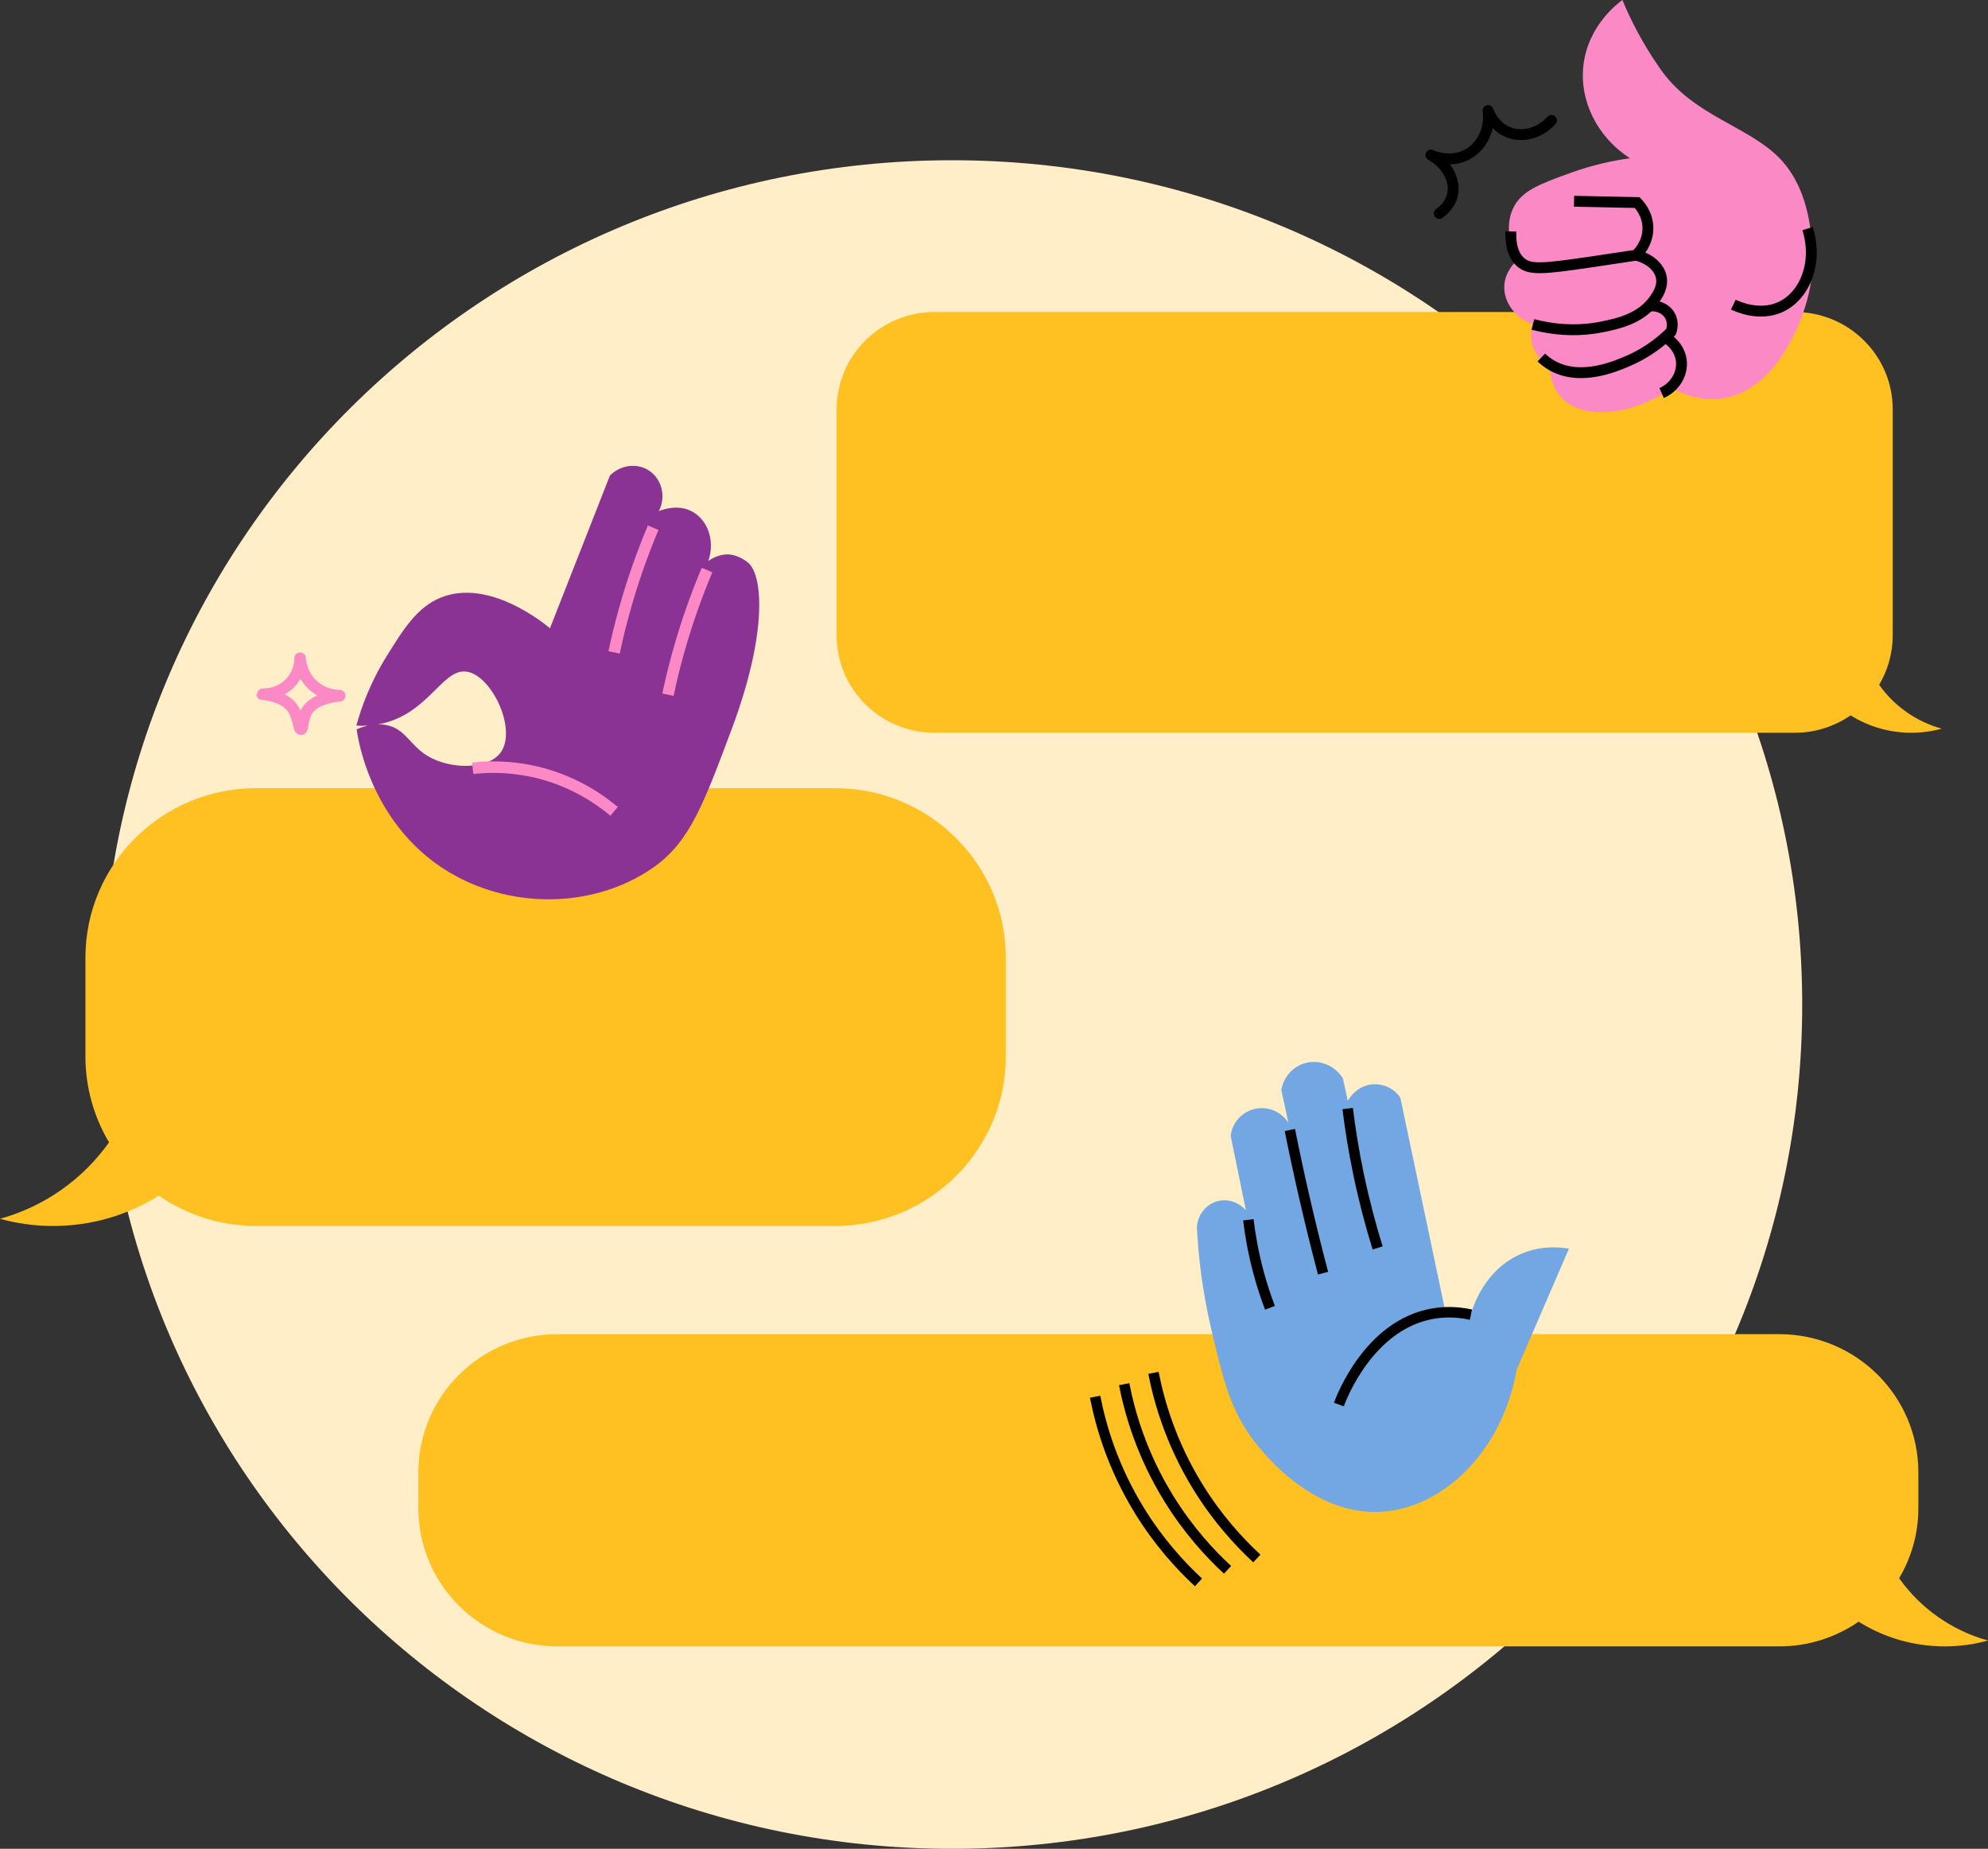
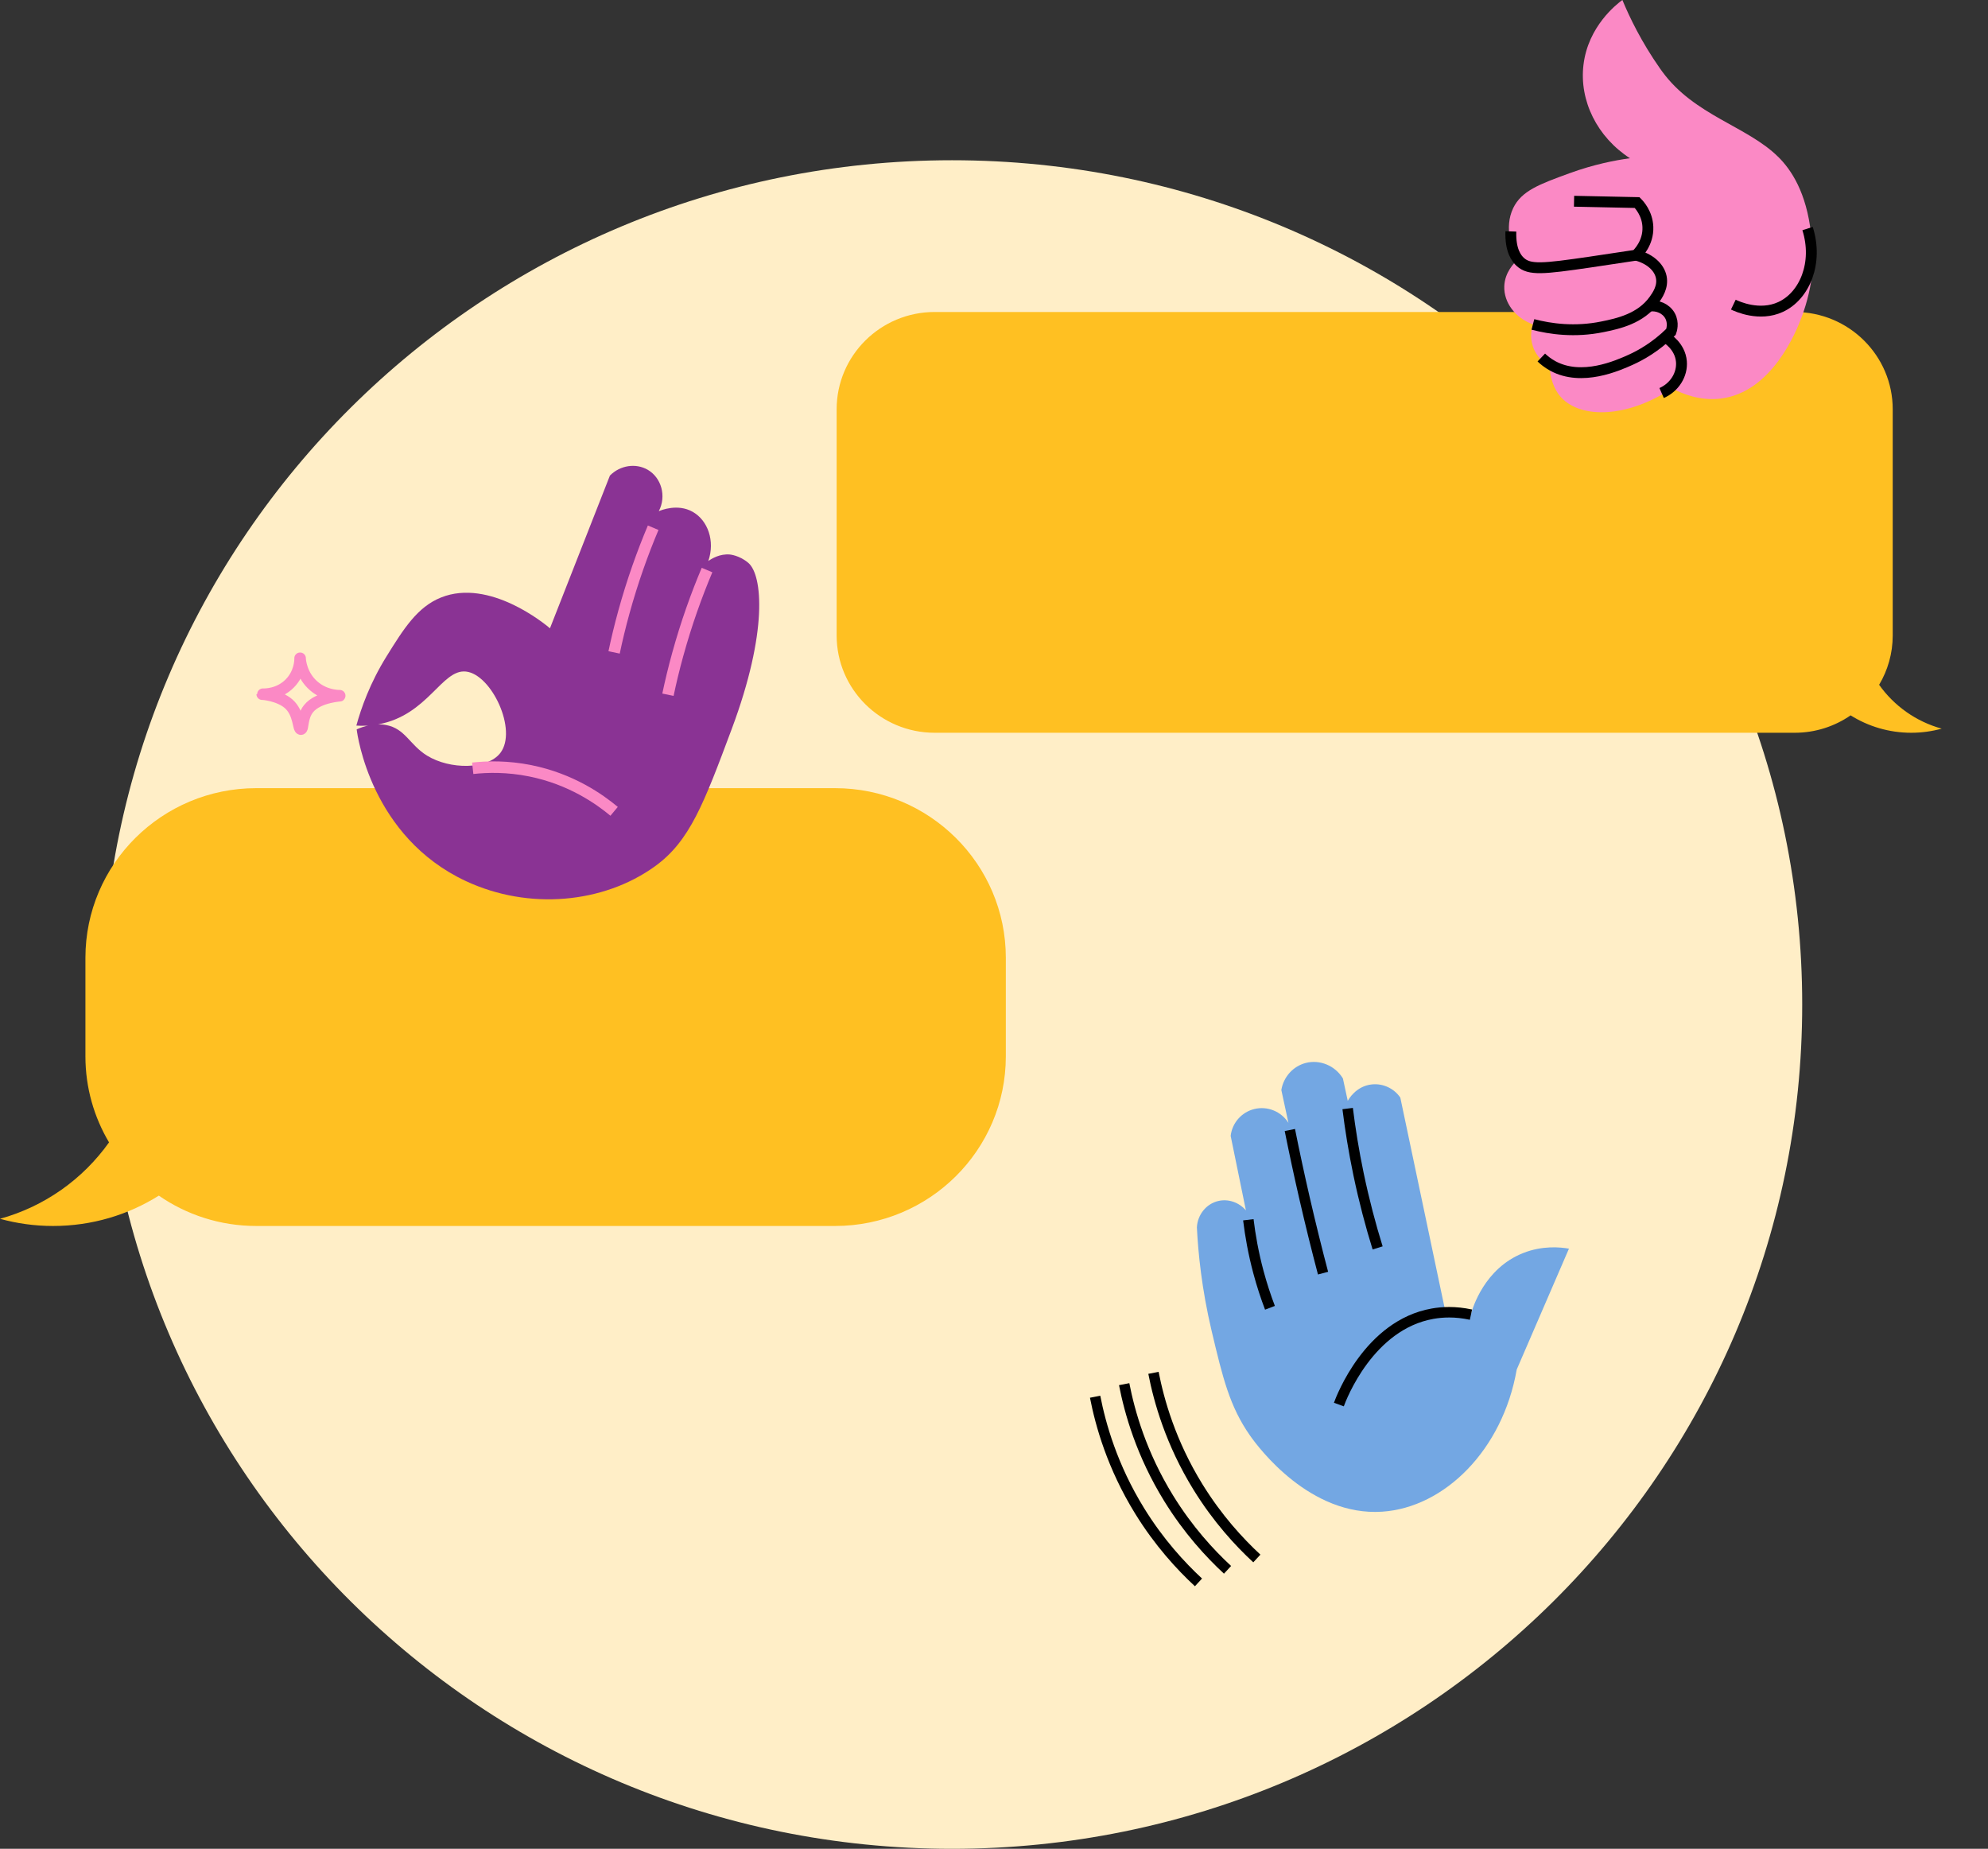
<svg xmlns="http://www.w3.org/2000/svg" width="214" height="199" viewBox="0 0 214 199" fill="none">
  <rect x="0" y="0" width="214" height="199" fill="#333333" stroke="none" />
  <g clip-path="url(#clip0_1104_823)">
    <path d="M102.482 199C153.026 199 194 158.314 194 108.124C194 57.935 153.026 17.248 102.482 17.248C51.939 17.248 10.965 57.935 10.965 108.124C10.965 158.314 51.939 199 102.482 199Z" fill="#FFEEC7" />
    <path d="M202.282 73.706C203.209 72.147 203.744 70.331 203.744 68.393V44.06C203.744 38.275 199.022 33.581 193.191 33.581H100.613C94.787 33.581 90.061 38.27 90.061 44.06V68.393C90.061 74.178 94.782 78.872 100.613 78.872H193.191C195.431 78.872 197.501 78.178 199.211 76.998C201.098 78.183 203.343 78.872 205.741 78.872C206.875 78.872 207.975 78.714 209.016 78.429C206.256 77.671 203.888 75.974 202.282 73.711V73.706Z" fill="#FFC022" />
    <path d="M0 131.187C1.818 131.689 3.731 131.96 5.712 131.96C9.899 131.96 13.803 130.764 17.098 128.693C20.075 130.75 23.687 131.96 27.591 131.96H89.883C100.039 131.96 108.273 123.783 108.273 113.698V103.096C108.273 93.011 100.039 84.835 89.883 84.835H27.586C17.43 84.835 9.195 93.011 9.195 103.096V113.698C9.195 117.083 10.127 120.246 11.737 122.962C8.933 126.907 4.806 129.864 0 131.187Z" fill="#FFC022" />
-     <path d="M204.433 169.875C205.746 167.662 206.504 165.084 206.504 162.329V158.486C206.504 150.266 199.796 143.604 191.517 143.604H60.022C51.743 143.604 45.035 150.266 45.035 158.486V162.329C45.035 170.549 51.743 177.211 60.022 177.211H191.522C194.702 177.211 197.645 176.227 200.073 174.549C202.758 176.237 205.939 177.211 209.353 177.211C210.963 177.211 212.523 176.989 214.005 176.581C210.086 175.504 206.722 173.093 204.438 169.88L204.433 169.875Z" fill="#FFC022" />
    <path d="M191.398 16.869C188.079 13.588 182.371 12.422 178.933 7.704C178.849 7.591 178.769 7.478 178.695 7.375C176.684 4.506 175.42 1.87 174.642 -0.005C174.023 0.453 170.956 2.824 170.456 6.971C169.985 10.843 171.937 14.754 175.455 17.032C173.83 17.258 171.561 17.696 168.97 18.641C165.729 19.821 163.792 20.53 162.891 22.394C161.865 24.524 162.782 26.935 163.297 28.027C163.029 28.273 161.974 29.292 161.929 30.831C161.875 32.553 163.104 34.226 165.011 34.91C164.907 35.23 164.64 36.179 165.011 37.291C165.467 38.644 166.552 39.274 166.81 39.416C166.919 41.369 167.672 42.373 168.093 42.816C170.248 45.094 175.217 44.971 179.993 41.797C181.098 42.388 182.991 43.17 185.215 42.904C190.714 42.24 193.36 35.736 193.999 33.97C194.054 33.823 194.098 33.7 194.118 33.641C195.411 29.848 195.268 26.994 194.955 25.198C194.46 20.702 192.815 18.262 191.403 16.869H191.398Z" fill="#FB89C5" />
    <path d="M162.638 24.908C162.568 26.969 163.247 27.826 163.653 28.194C164.644 29.095 166.076 28.952 171.169 28.209C172.442 28.022 174.127 27.771 176.114 27.466C176.292 27.299 177.461 26.172 177.387 24.416C177.328 22.955 176.446 22.025 176.228 21.804C173.963 21.755 171.704 21.71 169.44 21.661" stroke="black" stroke-width="1.17" stroke-miterlimit="10" />
    <path d="M165.01 34.92C166.887 35.412 169.523 35.785 172.506 35.175C174.175 34.836 176.618 34.305 178.06 32.283C178.421 31.776 179.041 30.881 178.828 29.823C178.605 28.716 177.539 27.821 176.113 27.461" stroke="black" stroke-width="1.17" stroke-miterlimit="10" />
    <path d="M165.916 38.482C166.164 38.718 166.58 39.077 167.16 39.392C170.281 41.084 174.135 39.352 175.528 38.728C176.573 38.255 178.208 37.37 179.873 35.722C179.922 35.589 180.209 34.767 179.764 33.975C179.342 33.227 178.436 32.814 177.494 32.952" stroke="black" stroke-width="1.17" stroke-miterlimit="10" />
    <path d="M178.867 42.304C180.259 41.689 181.112 40.317 180.998 38.919C180.859 37.242 179.397 36.376 179.264 36.297" stroke="black" stroke-width="1.17" stroke-miterlimit="10" />
    <path d="M194.577 24.603C195.742 28.273 194.275 31.85 191.664 33.045C189.405 34.083 187.027 33.001 186.586 32.789" stroke="black" stroke-width="1.17" stroke-miterlimit="10" />
-     <path d="M154.933 22.98C155.29 22.724 156.087 22.08 156.345 21.017C156.717 19.477 155.81 17.681 154.031 16.688C154.294 16.806 156.063 17.558 157.826 16.688C159.486 15.866 160.462 13.933 160.185 11.896C160.289 12.186 160.844 13.598 162.315 14.213C163.846 14.853 165.748 14.366 167.007 12.964" stroke="black" stroke-width="1.17" stroke-linecap="round" stroke-linejoin="round" />
    <path d="M59.2 67.63C61.35 62.15 63.505 56.669 65.655 51.189C66.76 50.067 68.464 49.831 69.723 50.564C71.184 51.41 71.769 53.388 70.917 55.021C71.15 54.923 72.943 54.175 74.563 55.09C76.198 56.01 76.991 58.234 76.248 60.384C76.634 60.113 77.491 59.596 78.561 59.685C78.561 59.685 79.597 59.769 80.553 60.585C82.089 61.899 82.673 68.004 78.784 78.424C75.767 86.497 74.261 90.536 70.496 93.252C64.966 97.242 56.93 97.999 50.158 94.841C39.967 90.088 38.475 79.182 38.396 78.508C39.159 78.168 40.298 77.804 41.567 78.04C43.633 78.429 44.099 80.185 45.976 81.336C48.444 82.852 52.467 82.842 53.854 81.051C55.746 78.601 52.912 72.579 50.158 72.284C47.542 72.004 46.075 76.983 40.72 77.966C39.729 78.148 38.886 78.134 38.361 78.099C38.867 76.254 39.808 73.544 41.626 70.621C43.444 67.699 44.916 65.333 47.482 64.309C52.694 62.228 58.674 67.178 59.205 67.63H59.2Z" fill="#8A3394" />
    <path d="M70.312 56.802C69.172 59.503 68.082 62.539 67.156 65.899C66.745 67.389 66.398 68.831 66.106 70.223" stroke="#FB89C5" stroke-width="1.24" stroke-miterlimit="10" />
    <path d="M76.109 61.358C74.969 64.059 73.879 67.094 72.953 70.454C72.541 71.945 72.195 73.386 71.902 74.779" stroke="#FB89C5" stroke-width="1.24" stroke-miterlimit="10" />
    <path d="M50.887 82.695C52.462 82.522 54.612 82.468 57.08 82.965C61.504 83.856 64.561 86.04 66.107 87.329" stroke="#FB89C5" stroke-width="1.24" stroke-miterlimit="10" />
    <path d="M32.302 70.853C32.322 71.148 32.446 72.668 33.754 73.815C34.903 74.823 36.221 74.882 36.568 74.882C36.9 74.882 34.289 74.941 33.214 76.279C32.461 77.219 32.674 78.474 32.396 78.488C32.069 78.503 32.233 76.766 31.064 75.748C30.028 74.843 28.225 74.695 28.225 74.72C28.225 74.72 28.235 74.72 28.249 74.72C28.492 74.73 30.008 74.759 31.187 73.569C32.272 72.477 32.307 71.129 32.307 70.853H32.302Z" stroke="#FB89C5" stroke-width="1.24" stroke-linecap="round" stroke-linejoin="round" />
    <path d="M163.258 147.437C165.136 143.093 167.013 138.744 168.891 134.4C167.92 134.233 166.037 134.056 163.976 134.868C159.76 136.525 158.502 140.86 158.348 141.425C157.422 141.302 156.495 141.174 155.564 141.052C153.954 133.416 152.348 125.776 150.738 118.141C150.06 117.152 148.895 116.606 147.706 116.719C145.952 116.881 145.135 118.392 145.08 118.495L144.56 116.084C143.723 114.697 142.078 114.023 140.562 114.412C139.204 114.761 138.164 115.907 137.931 117.324L138.694 120.861C137.921 119.631 136.435 119.026 135.028 119.371C133.66 119.7 132.635 120.861 132.476 122.263C133.021 124.935 133.571 127.606 134.116 130.277C133.368 129.412 132.219 129.018 131.149 129.269C129.87 129.564 128.909 130.725 128.84 132.113C128.974 134.813 129.35 138.72 130.44 143.31C131.624 148.293 132.357 151.378 134.572 154.536C135.499 155.86 141.018 163.224 148.781 162.713C155.504 162.27 161.752 156.061 163.263 147.442L163.258 147.437Z" fill="#73A7E3" />
    <path d="M134.379 131.291C134.582 132.974 134.914 134.863 135.459 136.904C135.835 138.311 136.262 139.6 136.707 140.766" stroke="black" stroke-width="1.13" stroke-miterlimit="10" />
    <path d="M138.848 121.628C139.328 124.024 139.853 126.469 140.428 128.969C141.067 131.738 141.731 134.429 142.42 137.037" stroke="black" stroke-width="1.13" stroke-miterlimit="10" />
    <path d="M145.07 119.321C145.343 121.52 145.719 123.882 146.24 126.376C146.844 129.264 147.548 131.916 148.296 134.321" stroke="black" stroke-width="1.13" stroke-miterlimit="10" />
    <path d="M158.342 141.504C156.643 141.135 155.241 141.219 154.215 141.401C147.378 142.606 144.396 150.428 144.123 151.181" stroke="black" stroke-width="1.13" stroke-miterlimit="10" />
    <path d="M124.166 147.767C124.756 150.792 126.019 155.289 128.952 160.046C131.058 163.46 133.391 165.989 135.294 167.75" stroke="black" stroke-width="1.13" stroke-miterlimit="10" />
    <path d="M121.012 148.987C121.601 152.012 122.865 156.509 125.798 161.266C127.903 164.681 130.237 167.209 132.139 168.97" stroke="black" stroke-width="1.13" stroke-miterlimit="10" />
    <path d="M117.885 150.339C118.474 153.365 119.738 157.862 122.671 162.619C124.776 166.033 127.11 168.562 129.012 170.323" stroke="black" stroke-width="1.13" stroke-miterlimit="10" />
  </g>
  <defs>
    <clipPath id="clip0_1104_823">
      <rect width="214" height="199" fill="white" />
    </clipPath>
  </defs>
</svg>